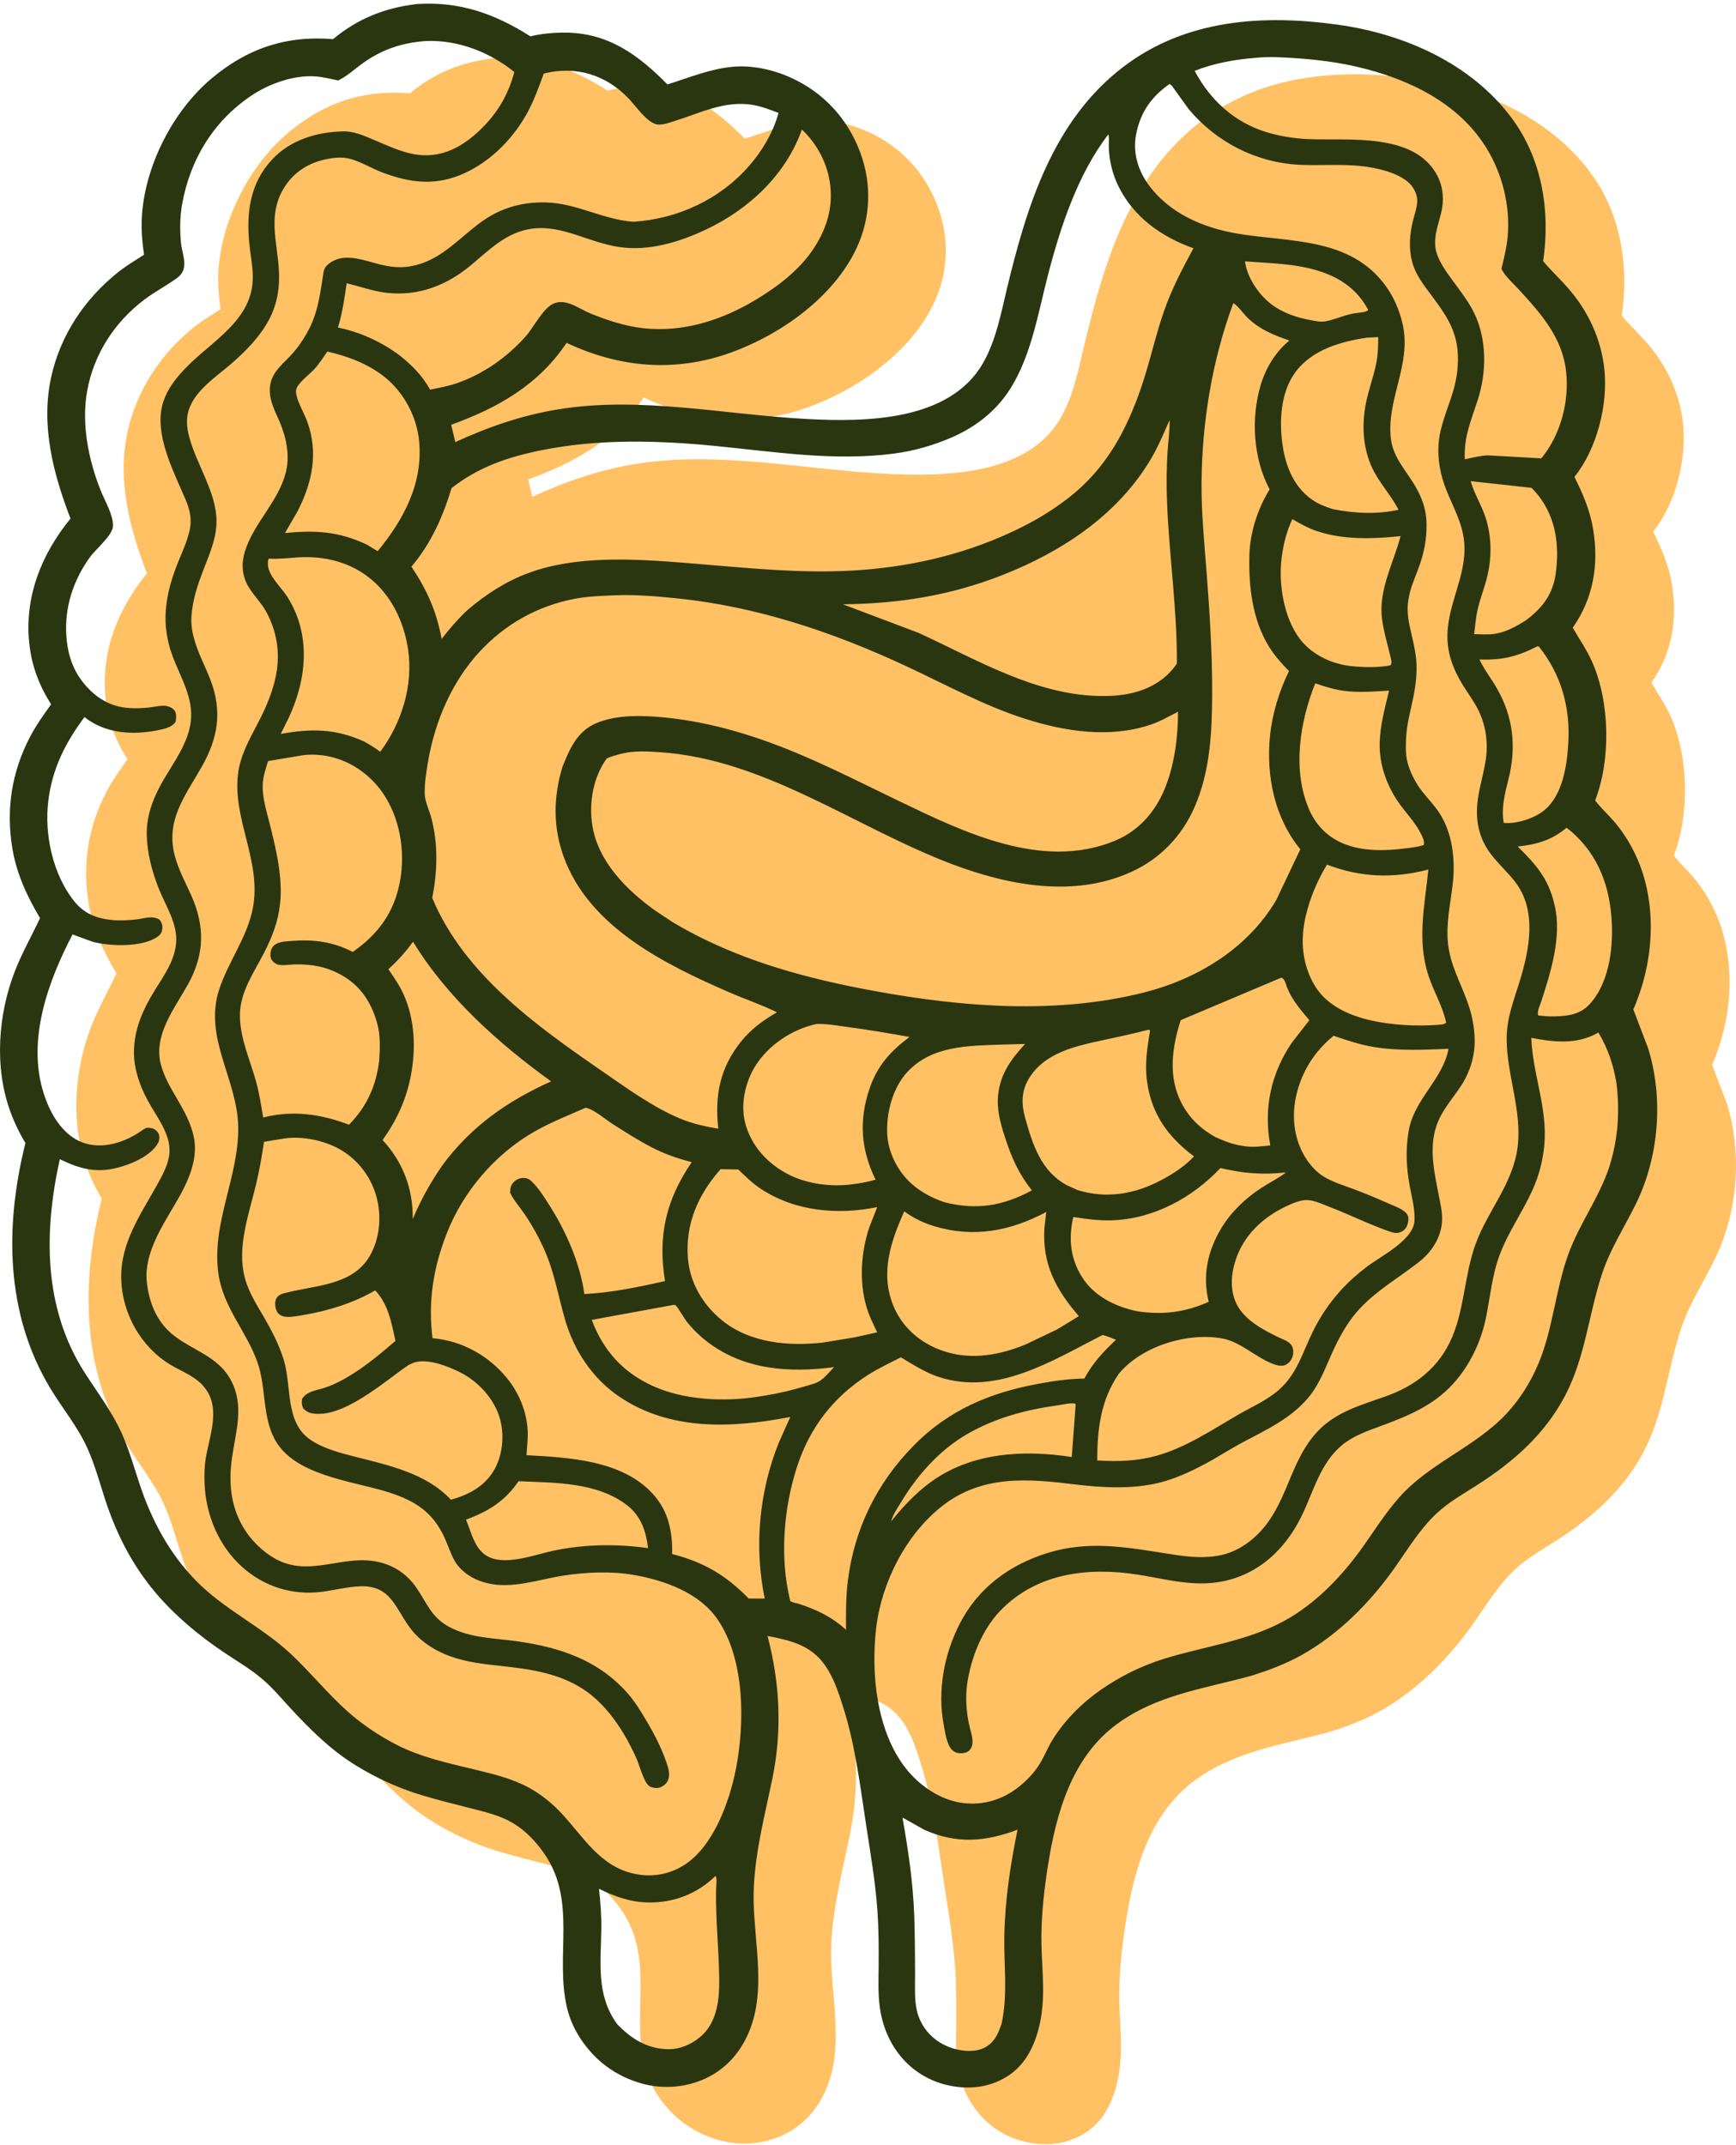
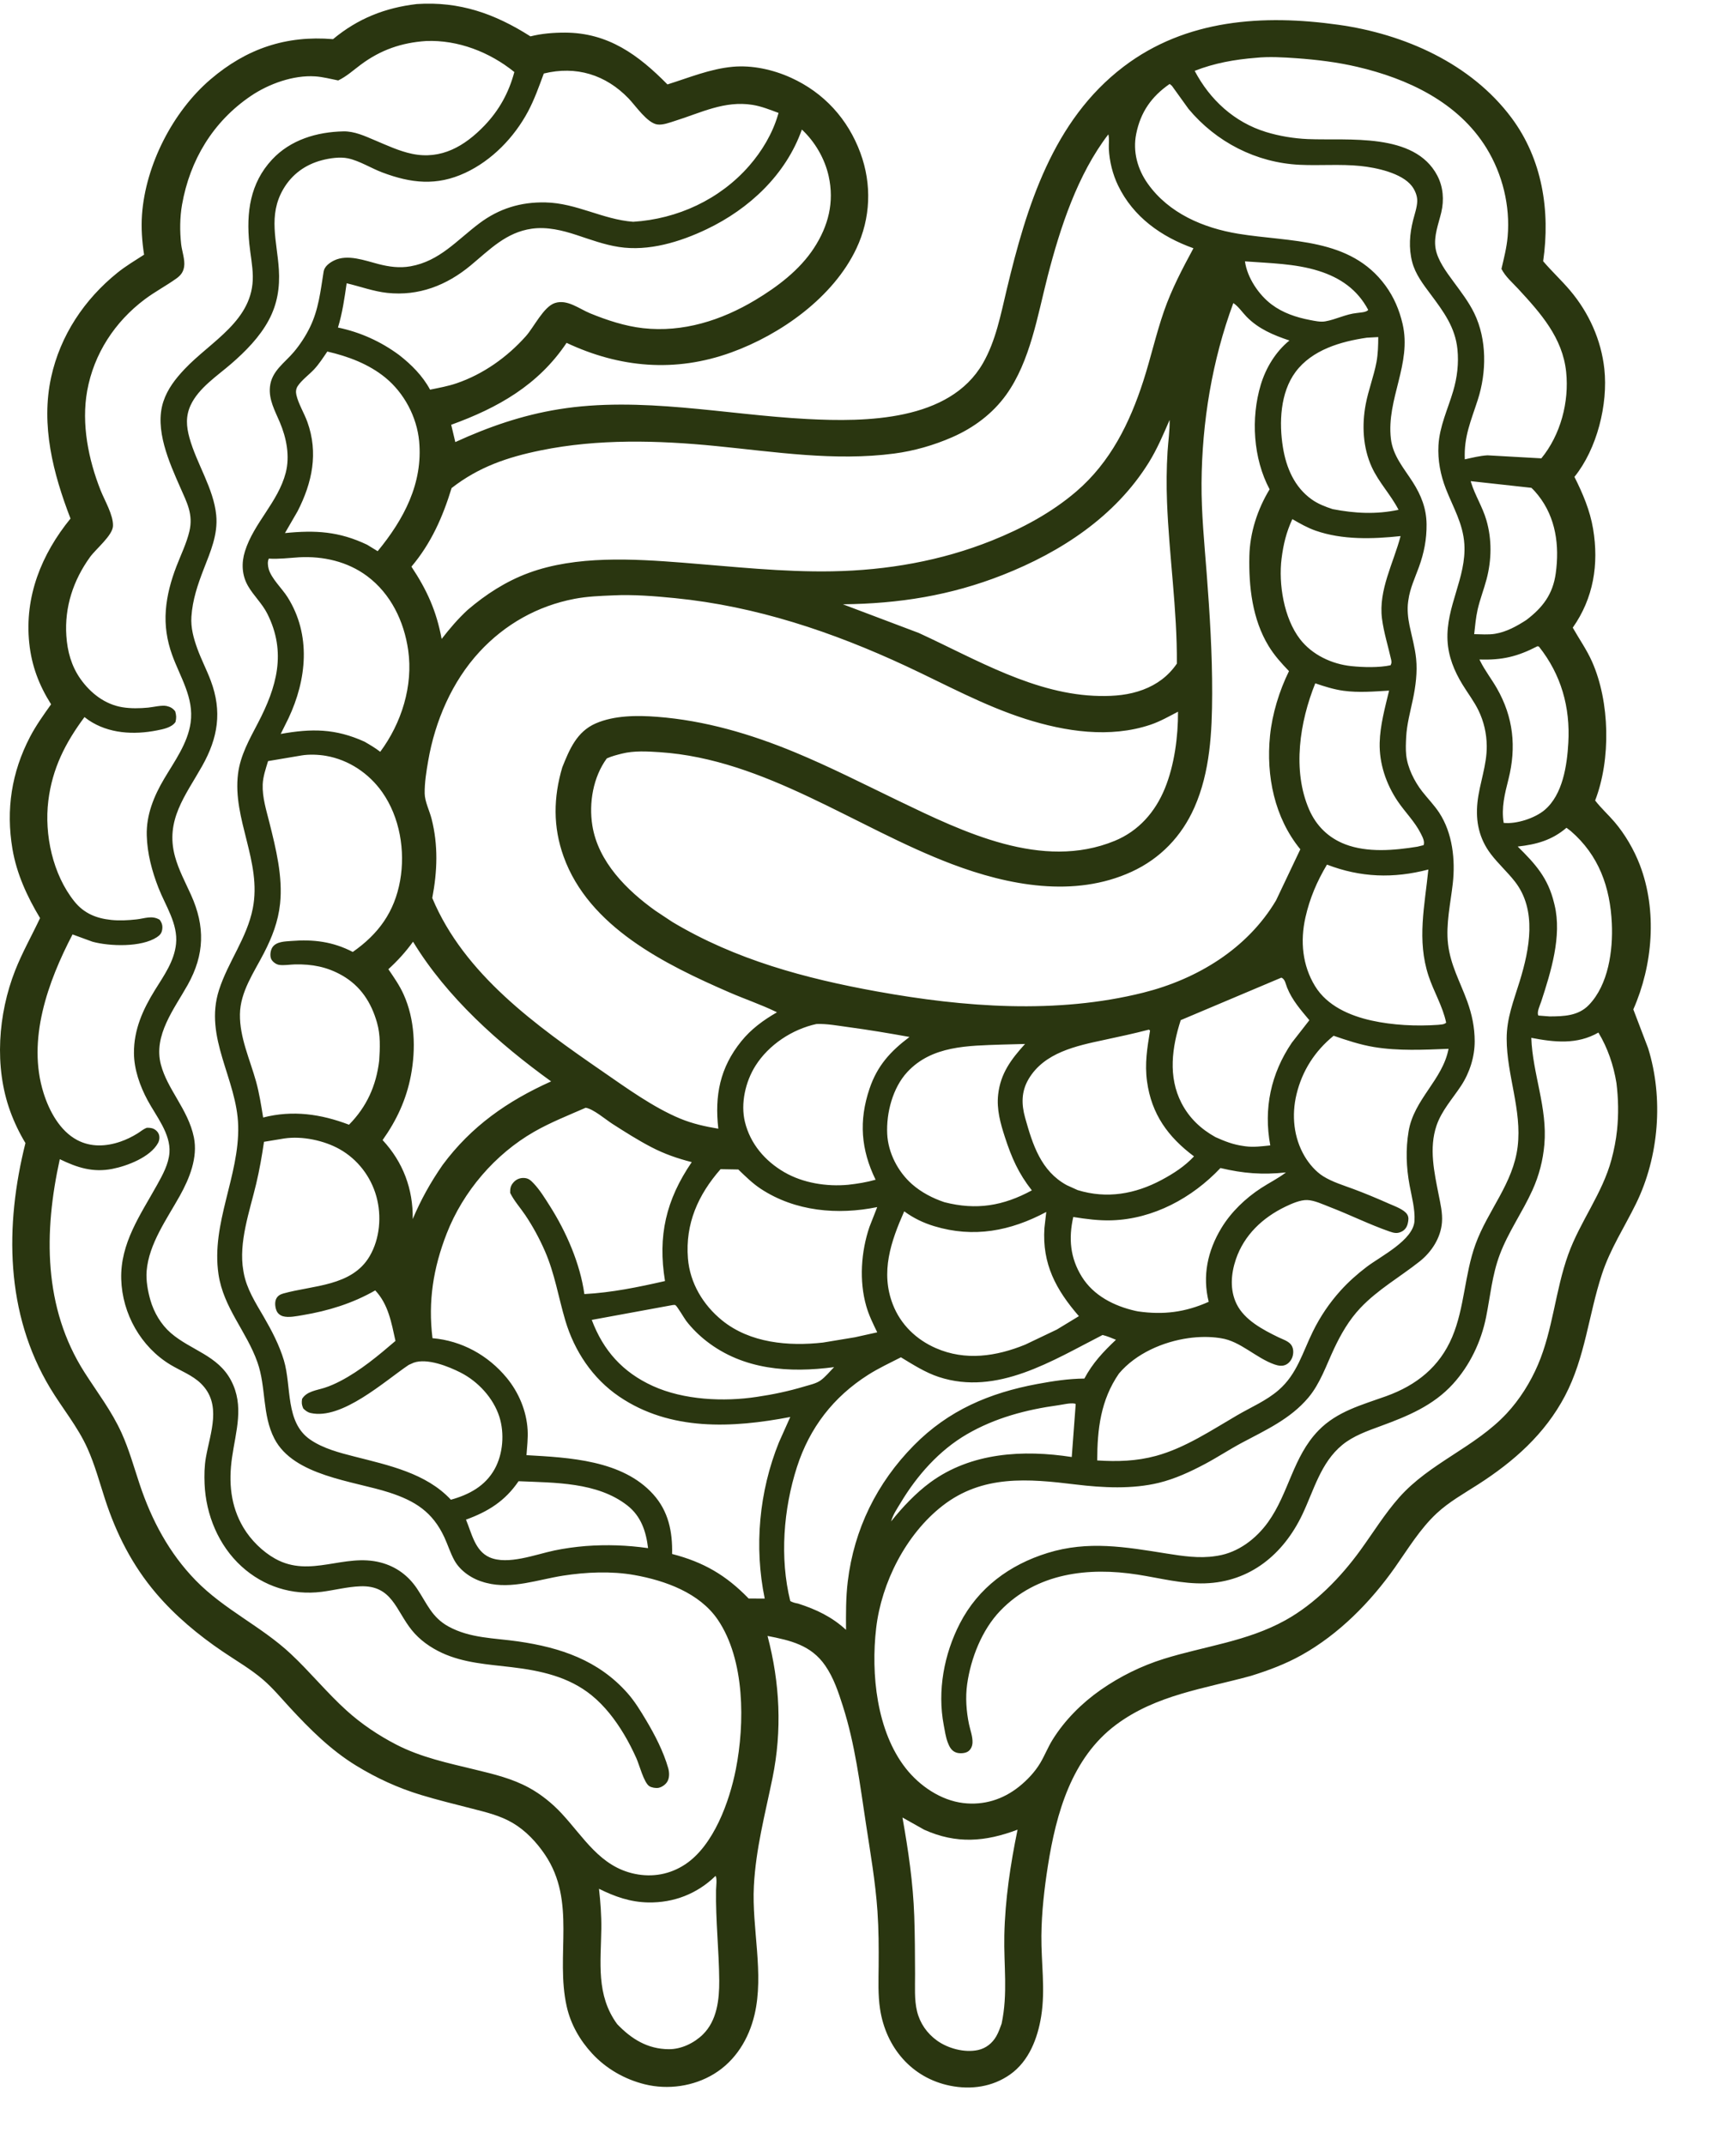
<svg xmlns="http://www.w3.org/2000/svg" fill="none" viewBox="0 0 404 499" height="499" width="404">
-   <path fill="#FFC163" d="M399.064 292.949C396.34 298.504 393.059 303.461 391.112 309.391C387.995 318.887 387.224 328.775 382.496 337.752C377.828 346.614 370.591 353.01 362.264 358.353C358.981 360.462 355.458 362.429 352.593 365.103C348.698 368.737 345.93 373.361 342.879 377.688C337.159 385.801 329.797 393.257 321.093 398.116C317.346 400.207 313.408 401.675 309.322 402.945C298.416 405.944 287.256 407.355 277.906 414.306C267.515 422.034 263.914 434.982 261.993 447.172C261.157 452.466 260.524 458.071 260.472 463.442C260.41 469.741 261.436 475.935 260.426 482.231C259.603 487.372 257.581 492.685 253.191 495.787C249.082 498.689 244.087 499.392 239.225 498.414C230.219 496.606 224.241 489.474 222.877 480.575C222.367 477.243 222.516 473.888 222.542 470.529C222.577 466.285 222.561 462.024 222.27 457.787C221.796 450.898 220.609 444.122 219.57 437.303C218.156 428.021 217.069 418.96 214.198 409.969C213.149 406.687 212.074 403.426 210.1 400.561C206.824 395.799 202.013 394.689 196.649 393.648C199.537 404.614 200.077 415.622 197.8 426.758C196.068 435.229 193.914 443.22 193.466 451.918C192.96 461.735 195.885 472.251 193.617 481.874C192.287 487.514 189.183 492.606 184.159 495.668C179.403 498.566 173.427 499.408 168.037 498.076C163.385 496.928 159.069 494.47 155.801 490.945C152.9 487.818 150.776 484.108 149.836 479.93C147.152 467.984 152.182 455.539 144.763 444.573C142.821 441.699 140.297 439.003 137.293 437.228C134.319 435.47 131.052 434.709 127.744 433.858C123.774 432.835 119.767 431.866 115.846 430.672C110.491 429.044 105.525 426.764 100.757 423.844C94.839 420.219 90.003 415.394 85.323 410.333C83.301 408.146 81.333 405.771 79.075 403.832C76.202 401.362 72.85 399.434 69.718 397.316C64.013 393.459 58.583 388.946 54.112 383.684C48.579 377.177 44.85 369.828 42.223 361.74C40.947 357.806 39.856 353.768 38.16 349.985C35.883 344.906 32.313 340.662 29.459 335.926C18.971 318.521 18.87 298.046 23.691 278.843C22.285 276.534 21.047 273.932 20.125 271.387C16.387 261.082 17.314 248.775 21.285 238.673C22.947 234.441 25.168 230.547 27.099 226.445C24.102 221.472 21.624 216.085 20.659 210.317C19.127 201.165 20.449 192.492 24.761 184.234C26.156 181.561 27.924 179.104 29.669 176.652C26.841 172.172 25.131 167.671 24.581 162.384C23.451 151.541 27.43 141.689 34.194 133.387C30.159 122.925 27.226 111.661 29.691 100.435C31.823 90.718 37.419 82.334 45.139 76.124C47.07 74.571 49.261 73.272 51.342 71.927C50.868 68.844 50.634 65.733 50.857 62.614C51.69 51.006 58.056 38.57 66.858 31.064C75.202 23.948 84.408 20.813 95.379 21.725C101.158 16.924 107.484 14.417 114.894 13.549C124.872 12.886 133.092 15.8 141.388 21.078C143.953 20.423 146.796 20.197 149.438 20.204C159.511 20.23 166.525 25.388 173.318 32.27C178.321 30.712 183.246 28.644 188.511 28.162C193.072 27.745 197.923 28.819 202.071 30.694C209.777 34.179 215.379 40.325 218.29 48.23C220.987 55.558 220.686 63.422 217.355 70.484C211.987 81.864 199.707 90.541 188.141 94.714C175.126 99.412 162.226 98.292 149.808 92.464C143.216 102.303 133.781 107.613 122.918 111.542L123.876 115.575C131.67 112.008 139.469 109.309 147.956 107.935C167.04 104.842 186.78 109.207 205.905 110.204C219.561 110.917 239.043 110.721 246.827 97.242C249.848 92.007 250.995 85.87 252.389 80.054C257.02 60.731 263.126 40.684 279.615 28.14C294.186 17.056 312.192 15.922 329.713 18.379C345.055 20.531 360.586 27.381 370.033 40.039C377.231 49.686 379.11 61.75 377.415 73.45C379.417 75.798 381.696 77.902 383.692 80.26C388.075 85.439 390.951 91.796 391.679 98.553C392.563 106.783 389.973 117.171 384.706 123.678C386.659 127.563 388.332 131.48 389.056 135.793C390.438 144.037 389.148 151.948 384.316 158.799C385.831 161.477 387.545 163.87 388.806 166.705C392.982 176.091 393.226 189.505 389.534 199.056C390.903 200.842 392.599 202.356 394.059 204.067C396.507 206.933 398.597 210.528 399.944 214.04C404.039 224.709 402.982 237.418 398.432 247.714L401.872 256.731C405.504 268.361 404.425 282.016 399.064 292.949Z" />
  <path fill="#2A3610" d="M77.505 9.107C83.275 4.313 89.594 1.809 96.992 0.942C106.956 0.279 115.163 3.191 123.446 8.463C126.007 7.808 128.847 7.581 131.485 7.589C141.542 7.616 148.546 12.767 155.328 19.641C160.324 18.085 165.243 16.019 170.5 15.538C175.054 15.12 179.898 16.193 184.039 18.067C191.735 21.547 197.327 27.687 200.233 35.582C202.928 42.901 202.627 50.757 199.3 57.81C193.94 69.177 181.678 77.843 170.129 82.011C157.134 86.704 144.253 85.584 131.853 79.764C125.271 89.592 115.849 94.895 105.002 98.82L105.958 102.848C113.742 99.285 121.53 96.59 130.003 95.217C149.058 92.128 168.768 96.487 187.865 97.484C201.5 98.197 220.955 97.999 228.726 84.538C231.743 79.309 232.89 73.18 234.281 67.37C238.905 48.07 245.001 28.047 261.466 15.518C276.015 4.446 293.994 3.312 311.489 5.767C326.809 7.916 342.316 14.757 351.749 27.401C358.937 37.036 360.813 49.087 359.121 60.773C361.118 63.118 363.395 65.219 365.389 67.575C369.764 72.747 372.636 79.097 373.362 85.846C374.246 94.066 371.659 104.442 366.4 110.941C368.35 114.821 370.022 118.734 370.743 123.042C372.124 131.276 370.835 139.178 366.01 146.021C367.524 148.696 369.234 151.087 370.494 153.918C374.663 163.294 374.907 176.69 371.22 186.232C372.587 188.015 374.282 189.528 375.739 191.236C378.183 194.099 380.269 197.691 381.615 201.198C385.704 211.855 384.648 224.548 380.105 234.831L383.54 243.838C387.166 255.453 386.089 269.092 380.736 280.013C378.016 285.561 374.74 290.512 372.796 296.435C369.683 305.92 368.914 315.796 364.193 324.763C359.531 333.614 352.305 340.003 343.991 345.339C340.711 347.446 337.194 349.411 334.332 352.081C330.445 355.711 327.679 360.33 324.634 364.652C318.922 372.755 311.571 380.202 302.88 385.055C299.139 387.144 295.207 388.609 291.127 389.877C280.237 392.873 269.095 394.282 259.759 401.226C249.382 408.944 245.788 421.877 243.868 434.052C243.034 439.339 242.401 444.939 242.349 450.303C242.288 456.595 243.31 462.781 242.304 469.069C241.481 474.206 239.463 479.511 235.077 482.61C230.975 485.508 225.988 486.21 221.133 485.235C212.14 483.429 206.171 476.305 204.809 467.417C204.3 464.087 204.448 460.738 204.475 457.383C204.508 453.144 204.493 448.886 204.203 444.656C203.729 437.773 202.544 431.005 201.507 424.196C200.095 414.925 199.009 405.875 196.143 396.895C195.095 393.615 194.022 390.359 192.051 387.496C188.778 382.739 183.975 381.631 178.62 380.592C181.503 391.544 182.042 402.54 179.769 413.662C178.04 422.123 175.888 430.105 175.441 438.794C174.936 448.599 177.857 459.103 175.592 468.715C174.264 474.348 171.165 479.434 166.148 482.493C161.399 485.387 155.432 486.227 150.051 484.899C145.406 483.75 141.097 481.297 137.833 477.776C134.939 474.653 132.816 470.946 131.879 466.774C129.197 454.841 134.22 442.41 126.814 431.457C124.874 428.588 122.354 425.894 119.354 424.121C116.385 422.367 113.123 421.605 109.821 420.756C105.856 419.734 101.856 418.765 97.939 417.574C92.592 415.948 87.634 413.67 82.873 410.753C76.963 407.132 72.134 402.313 67.461 397.258C65.442 395.074 63.479 392.701 61.223 390.764C58.353 388.298 55.007 386.372 51.879 384.257C46.182 380.405 40.761 375.896 36.296 370.642C30.77 364.141 27.047 356.802 24.425 348.724C23.149 344.794 22.061 340.76 20.368 336.983C18.095 331.908 14.53 327.671 11.681 322.941C1.209 305.556 1.108 285.106 5.921 265.926C4.516 263.619 3.281 261.02 2.36 258.477C-1.372 248.185 -0.447 235.891 3.517 225.802C5.178 221.576 7.395 217.685 9.323 213.589C6.33 208.621 3.856 203.242 2.892 197.479C1.362 188.338 2.682 179.674 6.989 171.427C8.382 168.758 10.147 166.303 11.889 163.854C9.065 159.379 7.358 154.884 6.807 149.601C5.679 138.771 9.653 128.933 16.407 120.64C12.378 110.19 9.449 98.94 11.91 87.727C14.04 78.022 19.628 69.647 27.336 63.445C29.264 61.893 31.452 60.594 33.53 59.251C33.057 56.174 32.824 53.064 33.046 49.95C33.878 38.355 40.233 25.933 49.023 18.436C57.355 11.329 66.548 8.197 77.501 9.108L77.505 9.107ZM207.374 353.951C209.976 350.683 213.136 347.331 216.507 344.861C226.015 337.894 238.113 337.224 249.416 338.966L250.321 326.857L250.314 326.602L250.07 326.534C249.008 326.346 247.368 326.772 246.282 326.92C238.821 327.94 231.556 329.866 225.007 333.673C218.579 337.411 213.412 343.257 209.63 349.563C208.79 350.963 207.804 352.357 207.376 353.95L207.374 353.951ZM99.16 9.543C93.447 9.921 88.587 11.604 83.97 15.037C82.233 16.33 80.677 17.768 78.709 18.718C76.971 18.372 75.133 17.888 73.366 17.769C68.272 17.428 62.533 19.51 58.37 22.331C49.571 28.294 44.198 37.235 42.365 47.61C41.846 50.543 41.83 53.829 42.153 56.778C42.33 58.393 43.106 60.473 42.846 62.061C42.639 63.326 42.05 64.073 41.034 64.799C38.66 66.497 36.064 67.859 33.717 69.615C26.725 74.85 21.841 82.311 20.286 90.943C18.902 98.62 20.579 106.923 23.413 114.077C24.347 116.433 26.4 119.853 26.296 122.364C26.204 124.584 22.312 127.708 20.946 129.604C17.051 135.009 14.995 141.235 15.439 147.913C15.679 151.534 16.612 154.954 18.724 157.944C21.064 161.252 24.417 163.875 28.499 164.538C30.428 164.852 32.548 164.811 34.486 164.622C35.684 164.505 37.688 163.994 38.802 164.256C39.672 164.46 40.219 164.772 40.776 165.491C41.041 166.459 41.075 166.985 40.84 167.965C39.958 169.27 37.98 169.637 36.517 169.926C31.117 170.993 25.277 170.674 20.632 167.544L19.662 166.823C15.184 172.843 12.174 178.782 11.247 186.282C10.274 194.163 12.286 203.458 17.307 209.711C19.552 212.507 22.436 213.662 25.904 214.018C27.855 214.218 29.799 214.106 31.744 213.895C33.698 213.683 35.349 212.9 37.152 213.97C37.69 214.704 37.892 215.368 37.74 216.295C37.605 217.126 37.209 217.572 36.514 218.031C32.898 220.417 25.5 220.174 21.515 219.083L16.882 217.388C11.149 228.371 6.243 241.915 10.139 254.286C11.469 258.508 13.946 263.104 17.975 265.233C21.154 266.913 24.695 266.737 28.001 265.605C29.407 265.125 30.735 264.472 31.996 263.693C32.621 263.307 33.376 262.675 34.04 262.415C34.358 262.289 35.314 262.427 35.626 262.557C36.152 262.776 36.642 263.196 36.889 263.71C37.217 264.396 37.129 265.271 36.77 265.924C34.962 269.214 29.625 271.251 26.152 271.932C21.617 272.822 17.976 271.647 13.916 269.678C10.19 286.557 10.042 304.21 19.671 319.282C22.668 323.974 25.987 328.268 28.303 333.389C30.03 337.209 31.166 341.298 32.488 345.271C35.27 353.636 39.359 361.329 45.555 367.682C52.202 374.499 60.803 378.344 67.65 384.744C72.172 388.97 76.079 393.82 80.686 397.974C84.155 401.103 88.064 403.72 92.21 405.865C97.967 408.843 104.288 410.164 110.533 411.682C114.909 412.746 119.127 413.737 123.114 415.908C125.907 417.43 128.499 419.528 130.665 421.851C135.835 427.392 139.636 434.264 147.726 435.942C151.859 436.8 155.928 436.065 159.46 433.73C166.104 429.338 169.765 419.091 171.239 411.642C173.344 400.996 173.398 386.147 167.036 376.804C162.784 370.56 154.774 367.697 147.626 366.423C142.285 365.471 136.393 365.737 131.063 366.564C125.259 367.465 119.059 369.786 113.203 368.259L112.779 368.151C109.958 367.392 107.145 365.563 105.722 362.972C104.81 361.31 104.226 359.408 103.428 357.679C100.68 351.74 96.604 349.176 90.58 347.22C82.274 344.523 68.366 343.403 63.86 334.702C60.977 329.135 61.967 322.754 59.912 316.93C57.368 309.719 52.004 304.261 50.847 296.444C49.094 284.587 55.734 273.596 55.43 261.903C55.146 250.99 47.393 241.411 50.97 230.305C53.092 223.717 57.477 218.227 58.832 211.321C60.96 200.471 54.072 190.62 55.392 180.028C55.926 175.745 58.028 172.039 59.993 168.28C64.407 159.844 66.733 151.773 62.205 142.772C61.004 140.384 59.02 138.595 57.708 136.308C56.264 133.792 56.156 130.948 57.011 128.235C59.088 121.629 64.689 116.853 66.485 110.019C67.51 106.118 66.661 101.866 65.117 98.228C63.993 95.578 62.511 92.979 62.824 89.984C63.209 86.309 66.196 84.48 68.384 81.885C69.826 80.174 71.116 78.2 72.102 76.192C74.162 72 74.59 67.674 75.321 63.149C75.513 61.96 76.742 61.088 77.763 60.593C80.897 59.078 84.886 60.611 88.024 61.421C90.534 62.069 92.962 62.41 95.529 61.955C102.314 60.753 106.312 55.888 111.559 51.953C116.163 48.501 121.208 46.967 126.952 47.094C134.173 47.251 140.188 51.043 147.345 51.597C157.647 50.955 167.503 46.425 174.356 38.567C177.325 35.162 179.777 31.068 181.049 26.721L181.184 26.274C179.234 25.546 177.196 24.727 175.132 24.397C168.592 23.353 163.108 26.246 157.05 28.136C155.822 28.52 154.275 29.133 152.977 28.958C150.635 28.643 147.926 24.615 146.317 22.938C140.97 17.369 134.079 15.252 126.552 17.105C125.454 20.077 124.36 23.172 122.864 25.969C119.643 31.989 114.471 37.326 108.26 40.216C101.621 43.306 95.665 42.64 88.983 40.124C86.4 39.152 83.674 37.416 80.991 36.841C79.131 36.444 76.749 36.796 74.924 37.274C71.09 38.278 67.961 40.522 65.94 43.974C62.331 50.136 64.483 56.122 64.893 62.67C65.157 66.886 64.543 70.772 62.523 74.519C60.412 78.434 57.151 81.733 53.82 84.622C50.568 87.442 46.211 90.267 44.363 94.274C43.183 96.831 43.358 99.195 44.082 101.83C45.741 107.868 49.714 113.615 50.319 119.854C50.755 124.348 48.979 128.348 47.399 132.423C45.997 136.041 44.803 139.566 44.545 143.472C44.374 146.052 45.054 148.501 45.923 150.903C46.841 153.436 48.102 155.832 49.047 158.357C51.726 165.504 50.739 171.653 47.042 178.215C43.145 185.13 38.412 190.811 40.724 199.264C41.578 202.392 43.138 205.277 44.466 208.217C47.764 215.525 47.614 222.086 43.687 229.115C40.569 234.699 35.637 240.859 37.445 247.687C38.202 250.548 39.724 253.084 41.198 255.617C42.866 258.484 44.454 261.313 45.122 264.6C46.075 269.288 44.098 274.154 41.863 278.17C38.864 283.56 34.632 289.378 34.125 295.696C33.95 297.878 34.39 300.331 34.989 302.427C35.821 305.34 37.478 308.16 39.781 310.14C44.439 314.149 50.687 315.301 53.775 321.165C56.892 327.085 54.878 332.934 53.996 339.102C53.18 344.815 53.636 350.336 56.648 355.388C58.368 358.273 61.121 361.006 64.063 362.637C72.25 367.178 80.109 361.282 88.598 363.511C92.188 364.454 95.025 366.55 97.076 369.624C99.372 373.067 100.497 376.27 104.365 378.392C109.408 381.159 115.017 381.063 120.551 381.862C130.425 383.286 139.264 386.241 146.043 393.913C147.726 395.818 149.083 398.051 150.381 400.228C152.425 403.658 154.397 407.483 155.502 411.336C155.787 412.329 155.838 413.662 155.25 414.56C154.816 415.22 154.013 415.784 153.234 415.931C152.629 416.044 151.611 415.879 151.094 415.532C149.831 414.686 148.791 410.577 148.086 409.017C147.231 407.127 146.289 405.261 145.222 403.482C143.205 400.119 140.758 396.907 137.701 394.419C132.335 390.053 125.766 388.655 119.062 387.856C113.535 387.197 107.953 386.898 102.817 384.519C100.161 383.288 97.668 381.526 95.823 379.235C92.102 374.619 91.243 368.757 83.832 369.042C80.786 369.159 77.842 369.95 74.832 370.33C67.977 371.194 61.344 369.082 56.223 364.425C50.862 359.549 47.911 352.401 47.61 345.229C47.525 343.185 47.562 341.094 47.915 339.075C48.93 333.281 51.719 326.709 46.753 321.859C44.787 319.939 42.014 318.908 39.684 317.508C32.786 313.361 28.445 305.623 28.212 297.598C27.968 289.216 32.681 282.631 36.578 275.622C37.844 273.345 39.25 270.789 39.437 268.139C39.743 263.763 36.33 259.655 34.356 255.989C32.564 252.661 31.197 248.801 31.173 244.99C31.14 239.554 33.238 234.872 36.058 230.328C38.15 226.957 40.551 223.644 40.969 219.574C41.445 214.927 38.512 210.723 36.889 206.576C35.364 202.677 34.266 198.565 34.152 194.36C34.021 189.581 35.818 185.201 38.212 181.163C40.626 177.089 43.693 172.923 44.365 168.112C45.174 162.325 41.925 157.553 40.049 152.333C38.838 148.966 38.317 145.528 38.592 141.954C38.864 138.417 39.791 135.07 41.058 131.767C42.082 129.097 43.414 126.398 44.073 123.613C45.006 119.671 43.511 116.943 41.966 113.433C39.386 107.574 35.889 99.865 38.024 93.404C38.99 90.48 40.842 88.114 42.931 85.898C49.117 79.338 59 74.556 58.833 64.241C58.794 61.728 58.272 59.222 58.022 56.723C57.295 49.469 58.172 42.637 63.319 37.117C67.621 32.504 73.754 30.695 79.911 30.564C82.483 30.509 84.911 31.652 87.236 32.633C90.039 33.813 92.928 35.171 95.916 35.792C102.706 37.199 108.137 33.999 112.709 29.25C116.155 25.67 118.425 21.541 119.696 16.756C113.97 12.127 106.596 9.244 99.157 9.542L99.16 9.543ZM292.255 13.451C287.353 13.838 282.625 14.676 278.025 16.482C281.568 23.218 287.257 28.445 294.614 30.707C297.716 31.66 301.1 32.219 304.347 32.358C313.753 32.76 329.162 30.728 334.478 40.834C335.871 43.483 336.094 46.526 335.412 49.413C334.77 52.132 333.612 54.913 334.08 57.765C334.532 60.528 336.588 63.257 338.208 65.463C339.948 67.833 341.8 70.218 343.091 72.875C346.061 78.994 345.967 86.612 343.917 92.985C342.335 97.907 340.652 101.544 340.887 106.863C342.631 106.487 344.381 106.032 346.168 105.929L358.701 106.632C363.178 101.165 365.207 93.507 364.473 86.517C363.634 78.537 358.525 72.85 353.313 67.2C351.905 65.674 350.386 64.429 349.416 62.554C350.002 60.042 350.636 57.598 350.86 55.02C351.477 47.906 349.666 40.531 345.931 34.456C339.367 23.787 327.602 18.283 315.81 15.54C311.18 14.464 306.477 13.889 301.74 13.55C298.671 13.331 295.318 13.133 292.253 13.45L292.255 13.451ZM272.197 19.534C267.98 22.457 265.438 26.058 264.414 31.156C263.586 35.279 264.723 39.379 267.126 42.752C272.019 49.626 280.037 53.043 288.147 54.378C300.315 56.382 314.221 55.209 322.437 66.459C324.398 69.146 325.649 72.11 326.403 75.331C328.593 84.683 322.613 92.824 323.686 102.072C324.149 106.055 326.719 108.927 328.785 112.167C330.735 115.225 331.948 118.292 331.99 121.958C332.03 125.446 331.4 128.643 330.211 131.917C329.298 134.431 328.123 136.899 327.762 139.569L327.695 140.023C327.457 141.822 327.658 143.772 328.027 145.544C328.559 148.097 329.294 150.646 329.558 153.247C329.875 156.371 329.449 159.65 328.806 162.707C328.202 165.58 327.391 168.533 327.242 171.476C327.173 172.841 327.106 174.256 327.245 175.618C327.549 178.59 329.145 181.792 330.984 184.143C332.28 185.797 333.778 187.316 334.934 189.077C338.047 193.824 338.714 200.067 338.083 205.605C337.563 210.17 336.454 215.021 336.986 219.615C337.556 224.535 339.785 228.37 341.443 232.93C342.552 235.982 343.183 238.997 343.188 242.249C343.193 245.856 342.012 249.573 340.031 252.584C338.034 255.619 335.478 258.393 334.296 261.889C332.526 267.129 333.766 272.691 334.802 277.937C335.219 280.053 335.739 282.205 335.571 284.374C335.292 287.982 333.152 291.27 330.365 293.477C325.771 297.112 320.604 300.024 316.552 304.325C313.936 307.102 312.057 310.367 310.443 313.801C308.632 317.649 307.237 321.872 304.459 325.168C300.302 330.098 294.589 332.681 289.025 335.645C286.118 337.193 283.374 339.015 280.468 340.561C277.053 342.377 273.477 344.042 269.708 344.963C263.516 346.479 256.586 346.122 250.302 345.354C239.277 344.006 228.642 343.06 219.325 350.322C210.85 356.926 205.139 368.157 203.899 378.771C202.661 389.373 203.989 402.765 210.82 411.425C214.02 415.481 218.919 418.833 224.147 419.466C228.967 420.049 233.448 418.632 237.203 415.613C239.075 414.109 240.848 412.228 242.083 410.158C243.121 408.417 243.857 406.511 244.928 404.779C247.744 400.223 251.779 396.189 256.165 393.133C260.633 390.02 265.632 387.547 270.833 385.927C280.414 382.943 290.205 381.891 299.15 376.933C306.035 373.117 312.009 366.975 316.606 360.629C319.564 356.546 322.274 352.14 325.623 348.362C332.768 340.304 343.268 336.716 350.62 328.843C353.66 325.587 356.153 321.603 357.906 317.512C361.401 309.36 361.945 300.219 364.953 291.859C367.732 284.135 372.902 277.697 375.03 269.73C375.628 267.49 376.073 265.228 376.316 262.92C376.697 259.288 376.627 255.568 376.175 251.944C375.496 247.797 374.156 243.831 371.98 240.22C367.008 243.064 361.763 242.482 356.362 241.446C356.664 249.84 360.15 257.715 359.402 266.262C359.077 269.979 358.166 273.477 356.629 276.876C354.297 282.033 351.022 286.564 349.014 291.911C347.236 296.649 346.821 301.566 345.828 306.479C344.677 312.168 342.037 317.689 338.12 321.986C333.534 327.017 327.571 329.467 321.32 331.76C318.257 332.883 314.938 334.045 312.384 336.142C307.339 340.283 305.779 346.672 303.078 352.342C298.674 361.589 290.917 368.024 280.437 368.356C275.132 368.524 269.98 367.143 264.775 366.328C253.262 364.525 241.252 365.928 232.784 374.733C228.512 379.175 225.922 385.794 225.072 391.834C224.646 394.869 224.877 398.143 225.508 401.141C225.796 402.506 226.383 404.02 226.32 405.421C226.286 406.193 225.982 406.942 225.348 407.421C224.694 407.915 223.397 407.989 222.621 407.751C221.446 407.394 220.935 406.383 220.534 405.308C220.077 404.084 219.87 402.624 219.627 401.339C218.111 393.361 219.685 384.847 223.393 377.664C227.675 369.368 234.963 364.027 243.77 361.294C253.222 358.362 261.944 359.896 271.431 361.412C275.16 362.007 279.105 362.607 282.869 362.015L283.364 361.94C288.174 361.168 292.319 357.994 295.106 354.11C299.96 347.343 300.867 338.945 306.824 332.803C311.161 328.332 316.937 326.849 322.606 324.805C329.606 322.282 335.012 318.012 337.96 311.03C340.832 304.234 340.831 296.487 343.375 289.485C346.256 281.551 352.153 275.339 353.189 266.741C354.213 258.25 350.641 250.122 350.63 241.671C350.624 236.819 352.264 232.837 353.665 228.276C355.945 220.857 357.753 211.76 352.545 205.09C350.8 202.856 348.659 200.943 346.939 198.68C344.228 195.114 343.367 191.092 343.832 186.681C344.3 182.246 346.055 178.019 345.993 173.508C345.955 170.64 345.327 167.871 344.077 165.289C343.056 163.179 341.565 161.242 340.343 159.24C338.418 156.087 337.052 152.737 336.864 149.014C336.462 141.068 341.281 134.388 340.781 126.577C340.475 121.782 338.163 118.04 336.472 113.695C335.23 110.503 334.564 107.039 334.758 103.608C335.008 99.145 336.946 95.178 338.187 90.959C339.115 87.803 339.508 84.53 339.172 81.243C338.65 76.126 335.935 72.491 332.964 68.504C331.224 66.168 329.385 63.81 328.639 60.937C327.798 57.696 328.042 54.433 328.857 51.219C329.214 49.807 329.77 48.266 329.818 46.812C329.858 45.585 329.298 44.235 328.555 43.275C326.203 40.233 320.222 38.982 316.581 38.613C311.889 38.137 307.151 38.565 302.447 38.339C292.361 37.855 283.034 33.068 276.593 25.338L272.727 19.968L272.205 19.534L272.197 19.534ZM186.611 30.14C182.89 40.631 174.369 48.597 164.467 53.322C158.246 56.29 150.953 58.527 144.008 57.454C140.632 56.933 137.456 55.755 134.227 54.69C130.88 53.586 127.302 52.707 123.756 53.208C117.771 54.054 113.962 58.072 109.53 61.752C103.944 66.39 97.445 68.922 90.124 68.14C86.934 67.8 83.793 66.635 80.671 65.902C80.177 69.37 79.677 72.843 78.649 76.202C83.827 77.272 88.631 79.449 92.887 82.596C95.729 84.81 98.372 87.448 100.085 90.654C102.138 90.228 104.249 89.855 106.237 89.177C112.465 87.055 118.045 83.085 122.4 78.188C124.262 76.097 126.507 71.348 129.144 70.497C132.027 69.566 134.759 71.838 137.332 72.893C141.209 74.481 145.48 75.889 149.665 76.353C158.942 77.384 167.904 74.528 175.797 69.789C180.956 66.691 186.099 62.81 189.423 57.712C192.774 52.575 194.199 47.056 192.842 40.959C191.935 36.885 189.651 32.973 186.611 30.139L186.611 30.14ZM257.937 31.254C250.77 40.567 246.722 52.967 243.81 64.265C241.456 73.401 239.763 84.023 234.182 91.813C230.998 96.257 226.558 99.547 221.579 101.722C217.306 103.59 212.702 104.912 208.077 105.519C194.23 107.338 180.348 105.122 166.565 103.762C153.098 102.433 139.17 102.054 125.848 104.776C118.065 106.366 111.409 108.629 105.094 113.546C103.037 120.274 100.336 126.396 95.747 131.83C99.383 137.3 101.571 142.154 102.78 148.644C104.662 146.224 106.554 143.999 108.812 141.907C113.065 138.269 117.729 135.251 123.002 133.301C134.091 129.198 147.371 130.006 158.96 130.909C170.515 131.808 182.086 133.124 193.691 132.912C206.4 132.681 218.982 130.5 230.81 125.766C237.861 122.943 244.7 119.295 250.489 114.328C258.418 107.523 262.91 98.418 266.07 88.638C267.808 83.26 269.031 77.712 270.888 72.371C272.683 67.213 275.156 62.536 277.736 57.756C270.249 55.083 263.73 50.479 260.191 43.144C258.931 40.531 258.189 37.53 258.049 34.631C257.997 33.54 258.191 32.309 257.935 31.256L257.937 31.254ZM289.726 60.804C290.229 64.567 292.923 68.579 295.94 70.841C298.568 72.813 301.668 73.838 304.856 74.449C305.956 74.66 307.276 74.958 308.384 74.768C310.884 74.341 313.198 73.073 315.778 72.818C316.533 72.699 317.974 72.683 318.406 72.095C315.906 67.372 311.907 64.604 306.863 63.022C301.364 61.298 295.424 61.237 289.726 60.805L289.726 60.804ZM287.017 70.513C282.089 83.797 279.72 98.212 279.621 112.371C279.572 119.379 280.285 126.462 280.821 133.447C281.534 142.738 282.118 152.073 282.093 161.394C282.069 170.308 281.62 179.557 277.962 187.844C274.999 194.562 270.015 199.749 263.342 202.812C250.006 208.932 234.688 206.005 221.521 201.023C199.085 192.536 178.081 176.608 153.499 174.988C150.646 174.8 147.499 174.623 144.718 175.33C143.512 175.636 142.358 175.923 141.216 176.437C138.034 180.785 137.012 186.779 137.848 192.037C139.194 200.504 145.899 207.145 152.565 211.901L156.479 214.493C171.164 223.275 187.39 227.637 204.092 230.657C224.333 234.317 245.89 235.986 266.071 230.936C278.582 227.805 290.278 220.734 296.967 209.46L302.61 197.583C296.595 190.235 294.619 180.503 295.555 171.176C296.067 166.078 297.711 160.725 299.971 156.134C298.191 154.285 296.562 152.48 295.223 150.282C291.449 144.084 290.591 136.494 290.749 129.378C290.87 123.914 292.639 118.488 295.461 113.838C291.629 106.655 291.075 97.282 293.395 89.544C294.579 85.594 296.866 81.819 300.074 79.214C296.359 77.974 292.881 76.53 290.091 73.676C289.15 72.711 288.135 71.205 287.018 70.509L287.017 70.513ZM318.069 78.567C312.007 79.453 305.34 81.38 301.506 86.525C297.91 91.349 297.64 98.396 298.564 104.09C299.331 108.821 301.238 113.313 305.237 116.171C306.733 117.241 308.395 117.872 310.131 118.445C315.314 119.445 320.262 119.71 325.466 118.602C323.651 115.068 320.881 112.256 319.238 108.663C317.161 104.121 316.912 98.891 317.83 94.032C318.457 90.72 319.717 87.532 320.337 84.216C320.685 82.355 320.74 80.312 320.744 78.418L318.069 78.566L318.069 78.567ZM76.174 81.783C75.2 83.203 74.241 84.72 73.054 85.974C71.897 87.198 70.205 88.43 69.288 89.815C68.872 90.443 68.804 91.16 68.973 91.893C69.452 93.967 70.79 96.119 71.524 98.15C74.126 105.36 72.666 112.275 69.252 118.943L66.313 124.019C73.44 123.301 78.893 123.624 85.424 126.722L87.89 128.231C93.954 120.856 98.463 112.466 97.54 102.639C97.011 96.998 94.057 91.422 89.663 87.838C85.783 84.674 81.003 82.897 76.175 81.783L76.174 81.783ZM272.191 97.689C270.727 101.077 269.293 104.465 267.342 107.608C259.534 120.181 246.892 128.424 233.362 133.757C221.187 138.555 209.172 140.448 196.15 140.583L213.824 147.258C227.127 153.368 240.887 161.66 255.903 161.915C259.399 161.975 262.72 161.692 266.016 160.455C269.231 159.25 271.868 157.295 273.821 154.47L273.877 154.391C273.969 141.774 272.068 129.353 271.587 116.775C271.439 112.891 271.467 108.952 271.711 105.07C271.864 102.631 272.245 100.131 272.192 97.689L272.191 97.689ZM342.263 111.933L342.343 112.239C343.26 115.223 345.012 117.927 345.905 120.991C347.212 125.468 347.139 130.23 345.957 134.732C345.333 137.112 344.409 139.429 343.869 141.825C343.448 143.696 343.281 145.629 343.071 147.534C344.611 147.551 346.4 147.703 347.911 147.451C350.601 147.002 352.944 145.698 355.204 144.242C359.019 141.342 361.389 138.257 362.057 133.35C362.93 126.938 362.106 120.464 357.977 115.241C357.483 114.617 356.97 114.032 356.385 113.491L342.261 111.935L342.263 111.933ZM300.75 120.773C299.347 123.824 298.672 126.594 298.252 129.908C297.498 135.854 298.79 143.819 302.524 148.673C305.347 152.343 309.947 154.507 314.504 154.973C317.24 155.253 320.918 155.357 323.618 154.769C323.859 154.219 323.845 154.145 323.774 153.578C323.067 150.42 322.019 147.096 321.613 143.908C320.77 137.285 324.289 130.996 325.941 124.719C319.465 125.408 312.432 125.635 306.195 123.464C304.271 122.794 302.511 121.784 300.75 120.772L300.75 120.773ZM69.597 129.652C67.287 129.8 64.869 130.104 62.559 129.956C62.217 130.667 62.32 131.608 62.523 132.353C63.128 134.575 65.654 136.917 66.912 138.914C72.457 147.721 71.386 158.102 67.121 167.137L65.326 170.748C72.517 169.459 78.037 169.478 84.796 172.532C86.079 173.271 87.318 173.99 88.487 174.903C93.438 168.231 96.181 159.567 94.992 151.257C94.031 144.553 90.964 138.159 85.453 134.04C80.889 130.631 75.21 129.349 69.597 129.65L69.597 129.652ZM142.646 138.513C139.634 138.639 136.671 138.747 133.701 139.314C125.1 140.958 117.514 145.226 111.578 151.653C105.193 158.565 101.253 167.745 99.656 176.956C99.227 179.43 98.796 182.075 98.831 184.592C98.856 186.466 99.957 188.622 100.429 190.465C102.005 196.619 101.78 202.717 100.595 208.912C108.022 226.7 124.902 238.699 140.202 249.252C145.785 253.101 152.013 257.63 158.296 260.238C161.115 261.408 164.161 262.096 167.165 262.582C166.289 254.872 167.541 248.399 172.502 242.256C174.82 239.386 177.646 237.336 180.814 235.505L180.505 235.353C177.022 233.673 173.293 232.415 169.741 230.872C154.77 224.372 137.033 215.648 131.152 199.244C128.673 192.332 128.788 185.517 130.848 178.532C132.519 174.352 134.221 170.224 138.622 168.304C142.956 166.414 148.273 166.407 152.901 166.761C164.035 167.613 174.73 170.764 185.015 175.028C193.179 178.412 201.127 182.465 209.086 186.297C224.206 193.575 242.521 202.549 259.395 195.628C264.972 193.339 268.848 188.918 271.101 183.388C273.305 177.979 274.171 171.399 274.147 165.574C272.08 166.647 269.971 167.853 267.76 168.596C258.274 171.785 247.916 170.206 238.595 167.233C228.962 164.161 220.014 159.227 210.873 154.97C193.764 147.003 175.934 141.02 157.063 139.15C152.362 138.683 147.363 138.279 142.646 138.513ZM357.805 150.339C353.133 152.759 349.565 153.61 344.296 153.428L344.468 153.779C345.573 156.011 347.101 157.95 348.337 160.101C352.188 166.81 352.932 173.797 351.053 181.262C350.19 184.686 349.358 187.895 349.934 191.441C352.898 191.755 357.19 190.357 359.459 188.443C363.695 184.87 364.679 178.048 364.977 172.821C365.449 164.51 363.315 156.945 358.135 150.423L357.807 150.339L357.805 150.339ZM306.087 158.972C302.483 167.916 300.691 179.189 304.656 188.323C306.311 192.134 309.168 194.935 313.072 196.427C318.257 198.406 324.466 197.842 329.833 196.98L331.301 196.62C331.603 195.736 331.07 194.769 330.663 193.95C329.282 191.17 326.977 188.938 325.257 186.385C322.577 182.407 320.954 177.623 321.076 172.789C321.178 168.73 322.322 164.598 323.266 160.666C319.758 160.877 316.148 161.18 312.649 160.702C310.427 160.399 308.207 159.695 306.088 158.972L306.087 158.972ZM70.16 175.754L62.384 177.064C61.856 178.81 61.211 180.647 61.137 182.479C61.017 185.487 61.973 188.479 62.696 191.366C64.208 197.407 65.849 203.983 65.177 210.263C64.732 214.424 63.321 218.035 61.419 221.732C59.101 226.234 55.911 230.72 55.838 235.972C55.763 241.371 58.159 246.463 59.587 251.597C60.349 254.339 60.784 257.175 61.24 259.983C68.122 258.222 74.666 259.165 81.221 261.656C85.327 257.502 87.548 252.593 88.236 246.808C88.444 243.815 88.566 240.834 87.739 237.919C86.407 233.228 83.923 229.386 79.617 226.928C76.106 224.924 72.624 224.276 68.618 224.363C67.456 224.388 66.068 224.652 64.927 224.467C64.215 224.351 63.359 223.721 63.084 223.039C62.768 222.254 62.953 221.008 63.433 220.333C64.363 219.028 66.348 219.026 67.797 218.911C72.956 218.5 77.479 219.066 82.097 221.465C88.094 217.278 91.815 212.151 93.115 204.866C94.351 197.937 93.043 190.096 88.946 184.288C85.87 179.926 81.174 176.768 75.882 175.847C74.125 175.542 71.913 175.454 70.16 175.753L70.16 175.754ZM364.551 192.578C361.165 195.473 357.548 196.464 353.201 196.942C357.321 201.007 360.249 204.242 361.654 210.042L361.779 210.547C363.527 217.794 360.91 226.139 358.67 233.006C358.387 233.872 357.558 235.549 358.018 236.265L360.595 236.465C363.921 236.453 367.29 236.362 369.76 233.8C374.312 229.077 375.396 221.109 375.103 214.82C374.708 206.363 372.082 198.989 365.554 193.341L364.553 192.58L364.551 192.578ZM308.809 201.147C306.473 205.072 304.807 208.963 303.799 213.43C302.56 218.916 303.075 224.583 306.044 229.426C308.86 234.02 314.117 236.297 319.166 237.42C324.059 238.509 329.611 238.779 334.62 238.427C335.296 238.334 336.047 238.394 336.548 237.918C335.747 234.088 333.656 230.712 332.442 227.016C329.703 218.681 331.559 210.73 332.404 202.288C324.298 204.414 316.63 204.154 308.809 201.145L308.809 201.147ZM96.125 219.08C94.425 221.437 92.531 223.525 90.382 225.479C91.671 227.377 92.979 229.237 93.924 231.335C96.557 237.181 96.8 243.964 95.627 250.191C94.576 255.76 92.309 260.635 89.038 265.233C93.803 270.35 96.152 276.628 96.049 283.608C97.944 279.107 100.22 275.032 103.008 271.017C109.693 261.988 118.147 256.119 128.255 251.579C116.082 242.794 103.989 232.026 96.125 219.08ZM298.19 227.445L274.779 237.329C272.747 243.633 271.78 250.478 274.96 256.627C276.755 260.098 279.452 262.652 282.848 264.536C285.008 265.515 287.009 266.294 289.374 266.61L289.859 266.681C291.781 266.934 293.702 266.671 295.618 266.47C294.023 257.913 295.746 249.78 300.636 242.574L304.713 237.348C302.704 234.939 300.731 232.722 299.538 229.772C299.199 228.933 299.052 227.743 298.19 227.447L298.19 227.445ZM190.003 238.228C184.385 239.448 178.91 243.035 175.809 247.95C173.485 251.633 172.31 256.724 173.362 261.02C174.608 266.104 178.026 270.086 182.497 272.689C186.865 275.231 192.386 276.099 197.382 275.632C199.561 275.39 201.653 275.055 203.767 274.455C200.36 267.458 199.831 260.758 202.347 253.296C204.153 247.935 207.212 244.583 211.656 241.243C206.879 240.376 202.113 239.578 197.3 238.934C194.899 238.613 192.434 238.134 190.003 238.228ZM267.362 239.541C263.916 240.439 260.458 241.183 256.978 241.926C250.509 243.307 242.986 244.858 239.349 251.077C237.659 253.967 237.691 256.919 238.568 260.051C240.317 266.29 242.241 272.439 248.253 275.722L250.797 276.874C257.586 278.949 264.151 277.804 270.341 274.495C273.133 273.002 275.695 271.341 277.869 269.024C271.839 264.525 267.971 259.208 266.935 251.576C266.37 247.416 266.98 243.811 267.639 239.744L267.362 239.541ZM310.355 240.966C305.983 244.529 303.043 249.102 301.72 254.594C300.551 259.451 301.051 264.656 303.608 268.995C304.638 270.744 306.184 272.555 307.92 273.644C310.06 274.985 312.625 275.748 314.981 276.625C317.774 277.663 320.52 278.82 323.242 280.026C324.467 280.569 326.731 281.355 327.466 282.505C327.894 283.176 327.785 283.855 327.621 284.599C327.446 285.397 327.019 286.076 326.294 286.47C325.219 287.056 324.434 286.873 323.342 286.492C318.637 284.852 314.128 282.597 309.471 280.808C307.913 280.21 305.896 279.241 304.217 279.185C302.594 279.131 300.598 280.022 299.151 280.717C293.859 283.258 289.533 287.313 287.613 292.965C286.47 296.333 286.172 300.112 287.786 303.386C289.623 307.106 293.903 309.351 297.483 311.093C298.414 311.546 299.722 311.951 300.387 312.748C301.01 313.495 301.074 314.572 300.832 315.479C300.624 316.258 300.11 317.009 299.4 317.413C298.499 317.926 297.5 317.749 296.57 317.422C292.265 315.908 288.623 311.997 284.166 311.337L283.77 311.273C281.473 310.927 278.912 310.981 276.615 311.302C270.667 312.132 264.339 314.878 260.399 319.548C256.151 325.72 255.359 332.442 255.343 339.762C260.001 340.063 264.466 339.942 269.009 338.707C275.799 336.861 281.926 332.739 287.957 329.229C291.197 327.344 294.705 325.87 297.559 323.394C301.842 319.681 303.119 314.672 305.52 309.79C307.244 306.285 309.371 303.136 311.988 300.236C313.816 298.21 315.881 296.383 318.052 294.731C321.316 292.247 328.925 288.513 329.178 284.032C329.333 281.292 328.527 278.411 328.033 275.732C327.262 271.567 327.107 267.389 327.805 263.206C329.054 255.7 335.726 251.25 337.104 244C331.33 244.226 325.438 244.53 319.712 243.58C316.512 243.049 313.414 242.011 310.355 240.964L310.355 240.966ZM233.116 243.017C225.286 243.297 216.875 243.236 211.152 249.397C207.752 253.056 206.236 258.908 206.471 263.798C206.681 268.197 208.956 272.59 212.241 275.487C214.405 277.395 217.058 278.77 219.782 279.684C227.223 281.595 233.463 280.548 240.128 276.934C237.02 272.979 235.421 269.334 233.864 264.549C232.812 261.316 231.904 258.069 232.291 254.626C232.844 249.705 235.316 246.439 238.545 242.872L233.116 243.016L233.116 243.017ZM136.293 257.715C132.299 259.463 128.096 261.125 124.312 263.291C115.199 268.509 107.769 277.196 103.954 286.98C100.827 295.002 99.595 302.749 100.648 311.321C107.449 311.911 113.547 315.267 117.89 320.506C120.704 323.902 122.523 328.216 122.787 332.637C122.903 334.575 122.659 336.598 122.523 338.534C132.453 339.101 144.816 339.67 152.007 347.632C155.571 351.578 156.526 356.348 156.412 361.525C163.72 363.408 168.972 366.458 174.222 371.881L177.965 371.9C175.473 359.84 176.652 346.983 181.275 335.547L183.911 329.653C170.436 332.229 155.988 332.982 144.089 324.896C137.913 320.7 133.68 314.334 131.565 307.223C129.94 301.757 129.117 296.349 126.816 291.067C125.552 288.168 123.999 285.295 122.232 282.673C121.078 280.96 119.635 279.377 118.726 277.519C118.707 276.499 118.81 275.846 119.51 275.064C120.086 274.42 120.875 274.054 121.739 274.045C122.895 274.03 123.454 274.524 124.218 275.336C125.666 276.878 126.822 278.775 127.953 280.556C131.775 286.566 135.009 293.964 135.992 301.058C142.378 300.716 148.543 299.445 154.76 298.027C153.041 287.543 154.984 279.142 160.983 270.359C157.652 269.508 154.642 268.468 151.585 266.879C148.466 265.26 145.46 263.343 142.5 261.448C140.941 260.45 138.036 257.954 136.293 257.715ZM66.209 264.849L61.437 265.636C60.959 268.902 60.396 272.13 59.635 275.342C58.121 281.732 55.467 289.045 56.63 295.626L56.707 296.077C57.396 299.872 59.472 303.071 61.376 306.348C63.221 309.524 65.009 312.942 66.064 316.47C67.894 322.584 66.332 330.859 72.16 334.894C75.205 337.001 79.015 337.97 82.556 338.875C90.378 340.874 99.197 342.728 104.928 348.902C109.158 347.728 112.927 345.728 115.127 341.747C117.073 338.224 117.433 333.445 116.214 329.614C114.823 325.242 111.257 321.395 107.208 319.331C104.393 317.897 99.409 315.894 96.253 317.031L95.111 317.542C89.519 321.299 79.581 330.372 72.317 328.735C71.569 328.567 71.109 328.193 70.572 327.673C70.2 326.792 70.172 326.407 70.294 325.459C71.349 323.681 73.668 323.458 75.518 322.867C76.811 322.454 78.005 321.917 79.209 321.292C83.866 318.87 88.06 315.364 92.034 311.955C91.09 307.71 90.394 303.472 87.324 300.204C82.079 303.215 76.386 304.969 70.429 305.961C69.08 306.185 67.159 306.604 65.831 306.211C65.21 306.027 64.645 305.588 64.379 304.982C64.044 304.217 63.904 303.1 64.215 302.306C64.519 301.53 65.159 301.139 65.917 300.927C72.817 298.99 81.906 299.288 86.026 292.242C88.419 288.152 88.842 282.867 87.591 278.351C86.31 273.722 83.226 269.701 79.021 267.341C75.418 265.319 70.338 264.245 66.208 264.852L66.209 264.849ZM284.02 271.735C277.449 278.692 268.418 283.593 258.733 283.901C255.71 283.997 252.745 283.598 249.77 283.126C248.652 288.095 249.034 292.626 251.755 297.016C254.495 301.437 259.277 303.835 264.192 304.957L264.816 305.084C270.728 305.937 275.813 305.304 281.288 302.857C279.781 296.817 281.033 291.004 284.228 285.717C286.488 281.978 289.837 278.772 293.482 276.399C295.411 275.144 297.427 274.162 299.267 272.761C293.807 273.343 289.326 272.997 284.02 271.735ZM167.692 271.999C162.471 277.947 159.454 284.675 160.096 292.753C160.552 298.493 163.628 303.6 168.044 307.182C174.549 312.457 183.515 313.242 191.535 312.337L198.94 311.113L204.149 309.959C203.171 307.953 202.207 306.001 201.592 303.85C199.913 297.973 200.381 291.204 202.335 285.441L204.147 280.823C194.95 282.702 185.062 281.844 177.042 276.569C175.114 275.3 173.474 273.666 171.816 272.074L167.691 272.002L167.692 271.999ZM210.428 281.81C207.333 288.81 204.841 295.96 207.801 303.526C209.624 308.184 213.244 311.649 217.803 313.641C224.667 316.638 231.83 315.572 238.591 312.819L245.948 309.311L251.078 306.195C245.752 300.059 242.499 294.05 243.058 285.683L243.485 281.956C235.155 286.394 226.62 288.054 217.394 285.258C214.865 284.491 212.561 283.377 210.429 281.81L210.428 281.81ZM156.524 303.614L137.713 307.067C140.408 314.234 144.93 319.256 151.935 322.447C159.108 325.712 168.448 326.158 176.166 324.969C179.908 324.423 183.575 323.642 187.199 322.556C188.373 322.206 189.913 321.883 190.918 321.177C192.063 320.373 193.122 319.055 194.111 318.052C183.685 319.434 173.038 318.723 164.417 312.017C162.7 310.681 161.018 309.028 159.69 307.297C159.282 306.764 157.554 303.814 157.175 303.627C156.98 303.531 156.74 303.618 156.523 303.612L156.524 303.614ZM256.591 310.577C245.005 316.473 232.072 324.808 218.469 320.342C215.346 319.318 212.457 317.462 209.661 315.767C207.128 317.065 204.479 318.295 202.073 319.821C193.939 324.98 188.413 332.154 185.465 341.296C182.319 351.051 181.435 362.48 183.913 372.483C184.549 372.814 185.029 372.937 185.725 373.061C189.939 374.412 193.595 376.143 196.886 379.173C196.866 375.411 196.835 371.656 197.29 367.914C198.767 355.743 204.065 344.986 212.674 336.257C220.73 328.089 230.262 324.049 241.408 321.975C245.042 321.299 248.65 320.746 252.353 320.714C254.311 317.053 256.719 314.521 259.703 311.689C258.677 311.273 257.673 310.839 256.594 310.577L256.591 310.577ZM120.68 344.596C117.545 349.194 113.617 351.659 108.441 353.534C109.762 356.659 110.514 360.786 113.915 362.296C118.151 364.175 124.658 361.618 129.027 360.707C131.42 360.208 133.887 359.874 136.323 359.675C141.244 359.315 145.921 359.472 150.817 360.164C150.354 356.267 149.181 352.724 145.991 350.235C138.992 344.773 129.087 344.961 120.68 344.596ZM210.02 422.831C211.381 430.498 212.492 438.002 212.765 445.798C212.922 450.285 212.929 454.771 212.95 459.261C212.964 462.073 212.745 465.207 213.42 467.946C214.1 470.708 215.741 473.054 218.033 474.709C220.597 476.561 224.459 477.612 227.612 476.925C229.448 476.526 230.91 475.351 231.843 473.745C232.378 472.824 232.73 471.796 233.094 470.798C234.585 463.77 233.575 457.268 233.725 450.221C233.904 441.953 235.136 433.746 236.805 425.658C229.302 428.498 222.567 429.04 215.082 425.675L210.018 422.831L210.02 422.831ZM166.517 436.424C162.262 440.573 156.811 442.702 150.837 442.592C146.674 442.514 143.09 441.244 139.396 439.413C139.741 442.502 139.978 445.602 139.938 448.714C139.834 456.572 138.684 464.149 143.626 470.897C146.938 474.358 150.689 476.697 155.632 476.735C158.518 476.758 161.53 475.317 163.575 473.307C166.872 470.066 167.409 465.161 167.379 460.778C167.328 453.734 166.523 446.791 166.639 439.706C166.649 439.035 166.924 436.87 166.517 436.425L166.517 436.424Z" />
</svg>